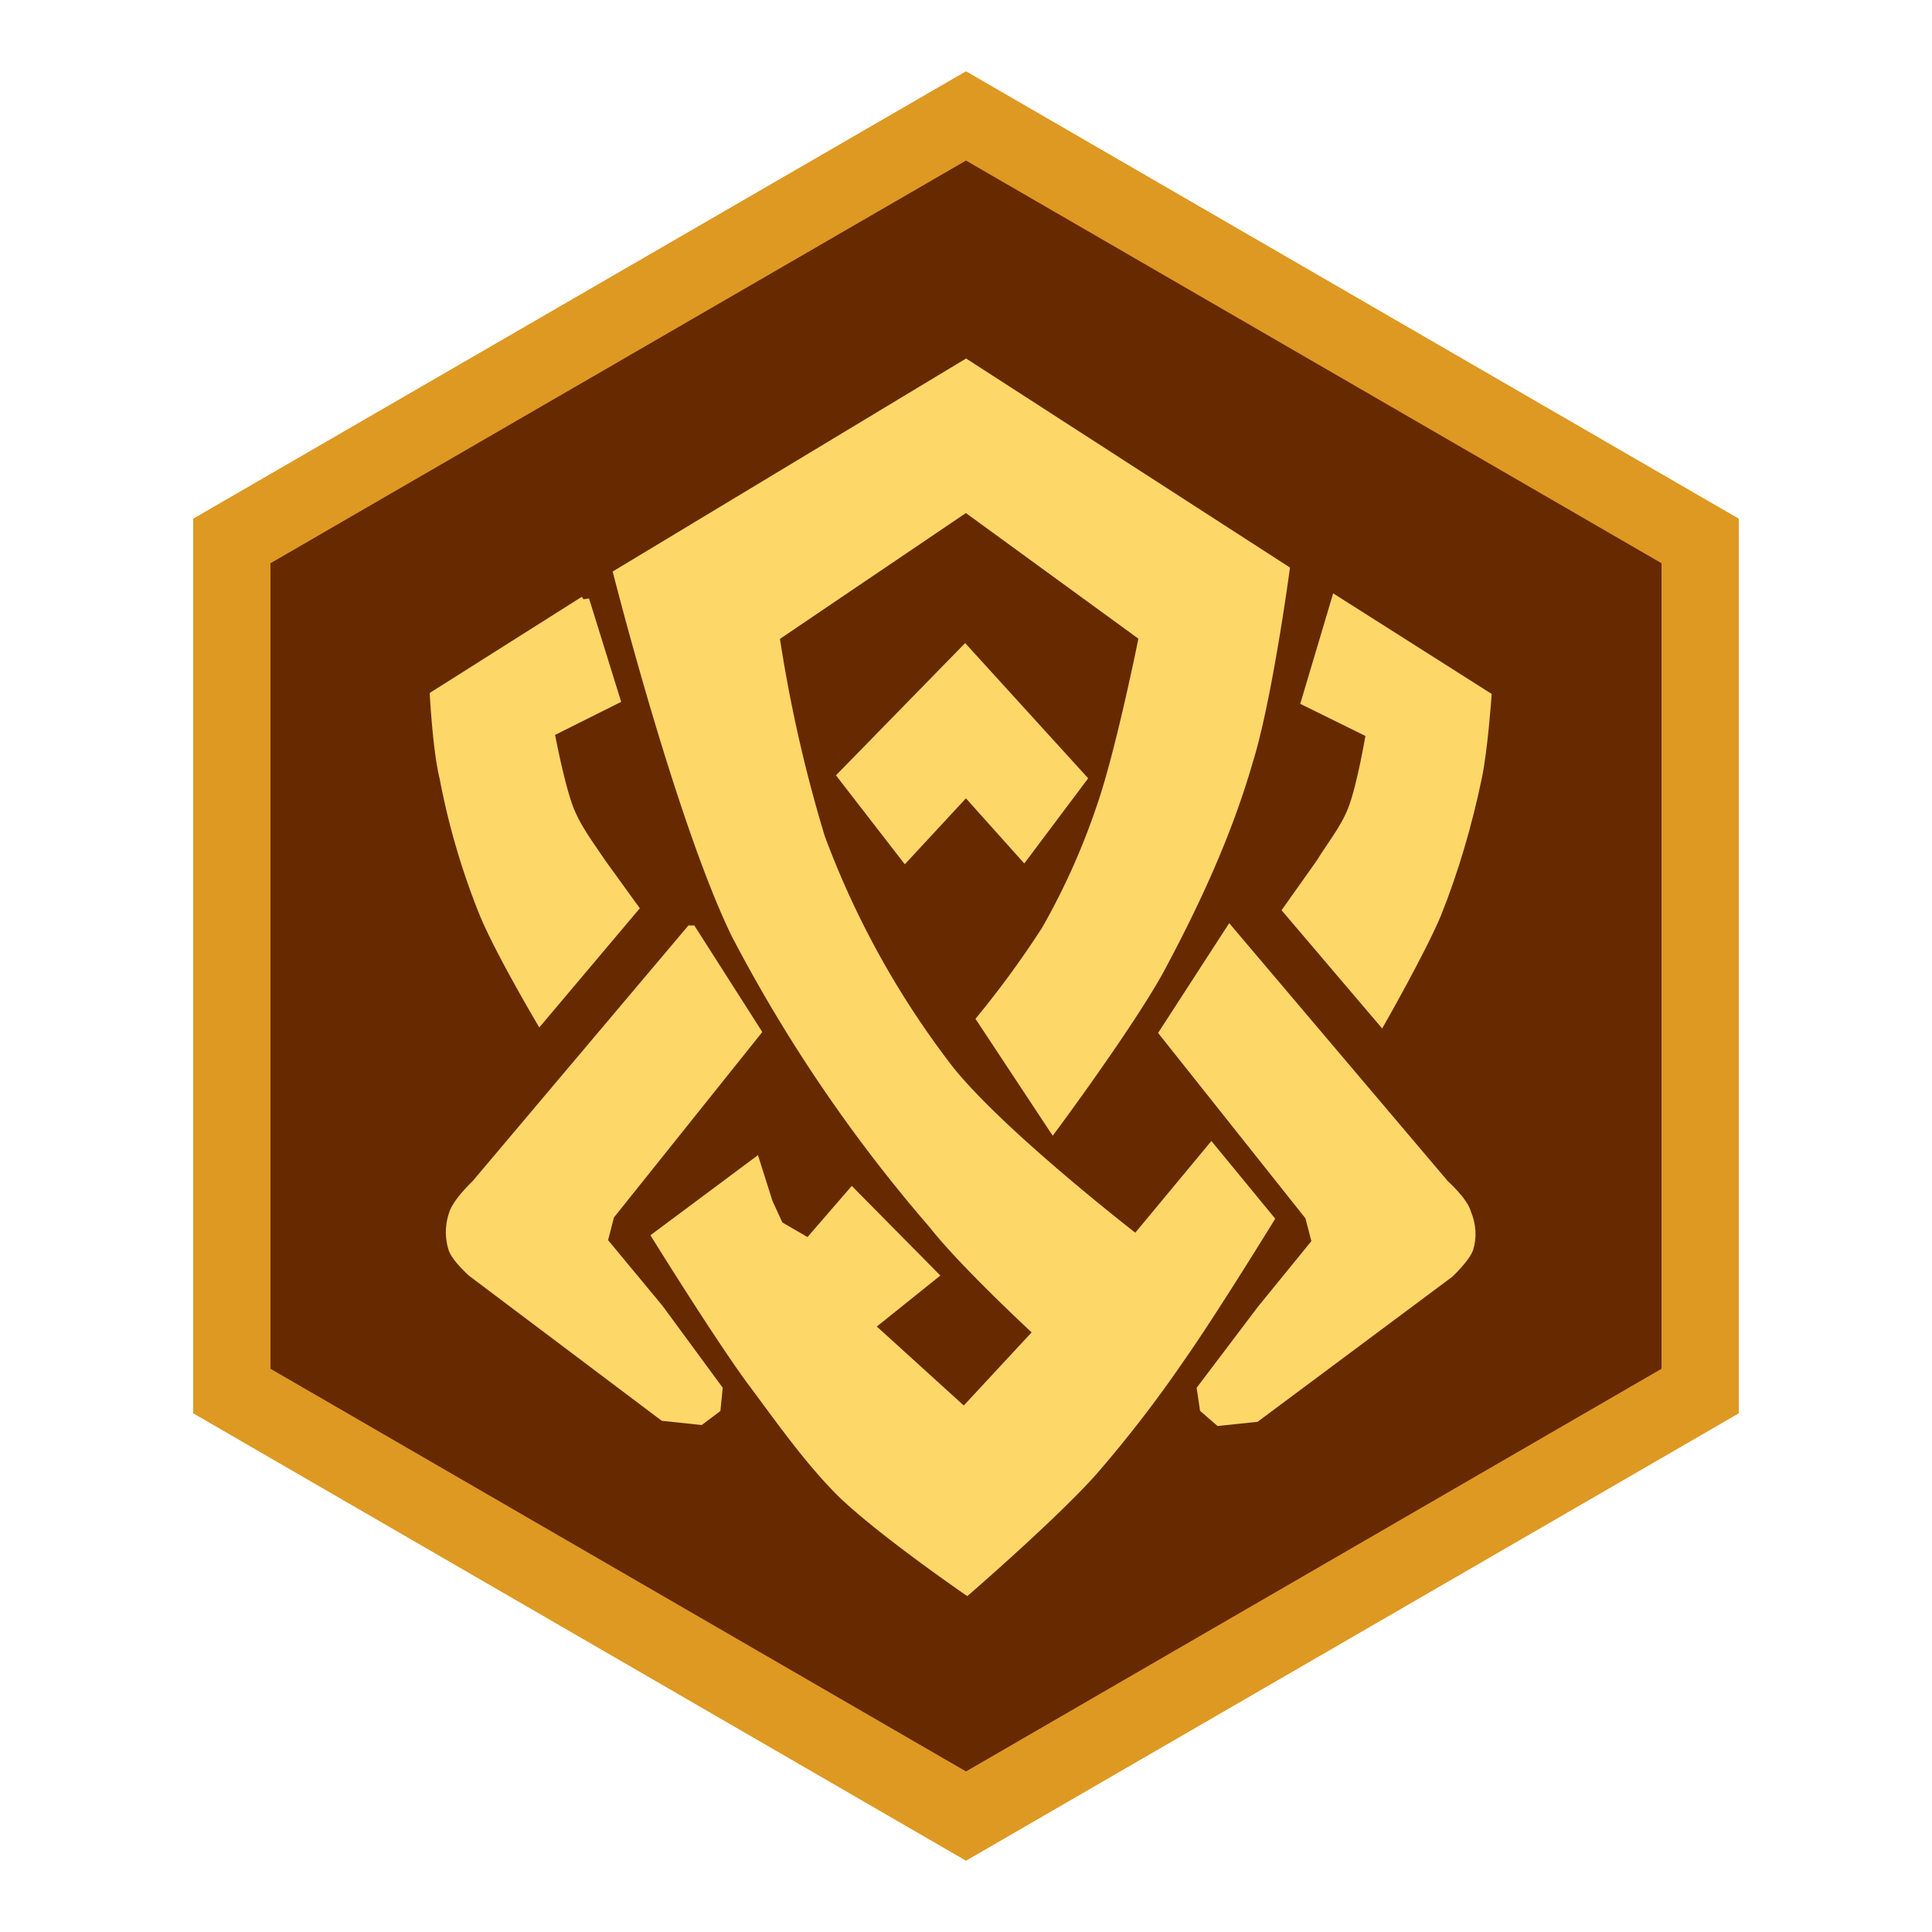
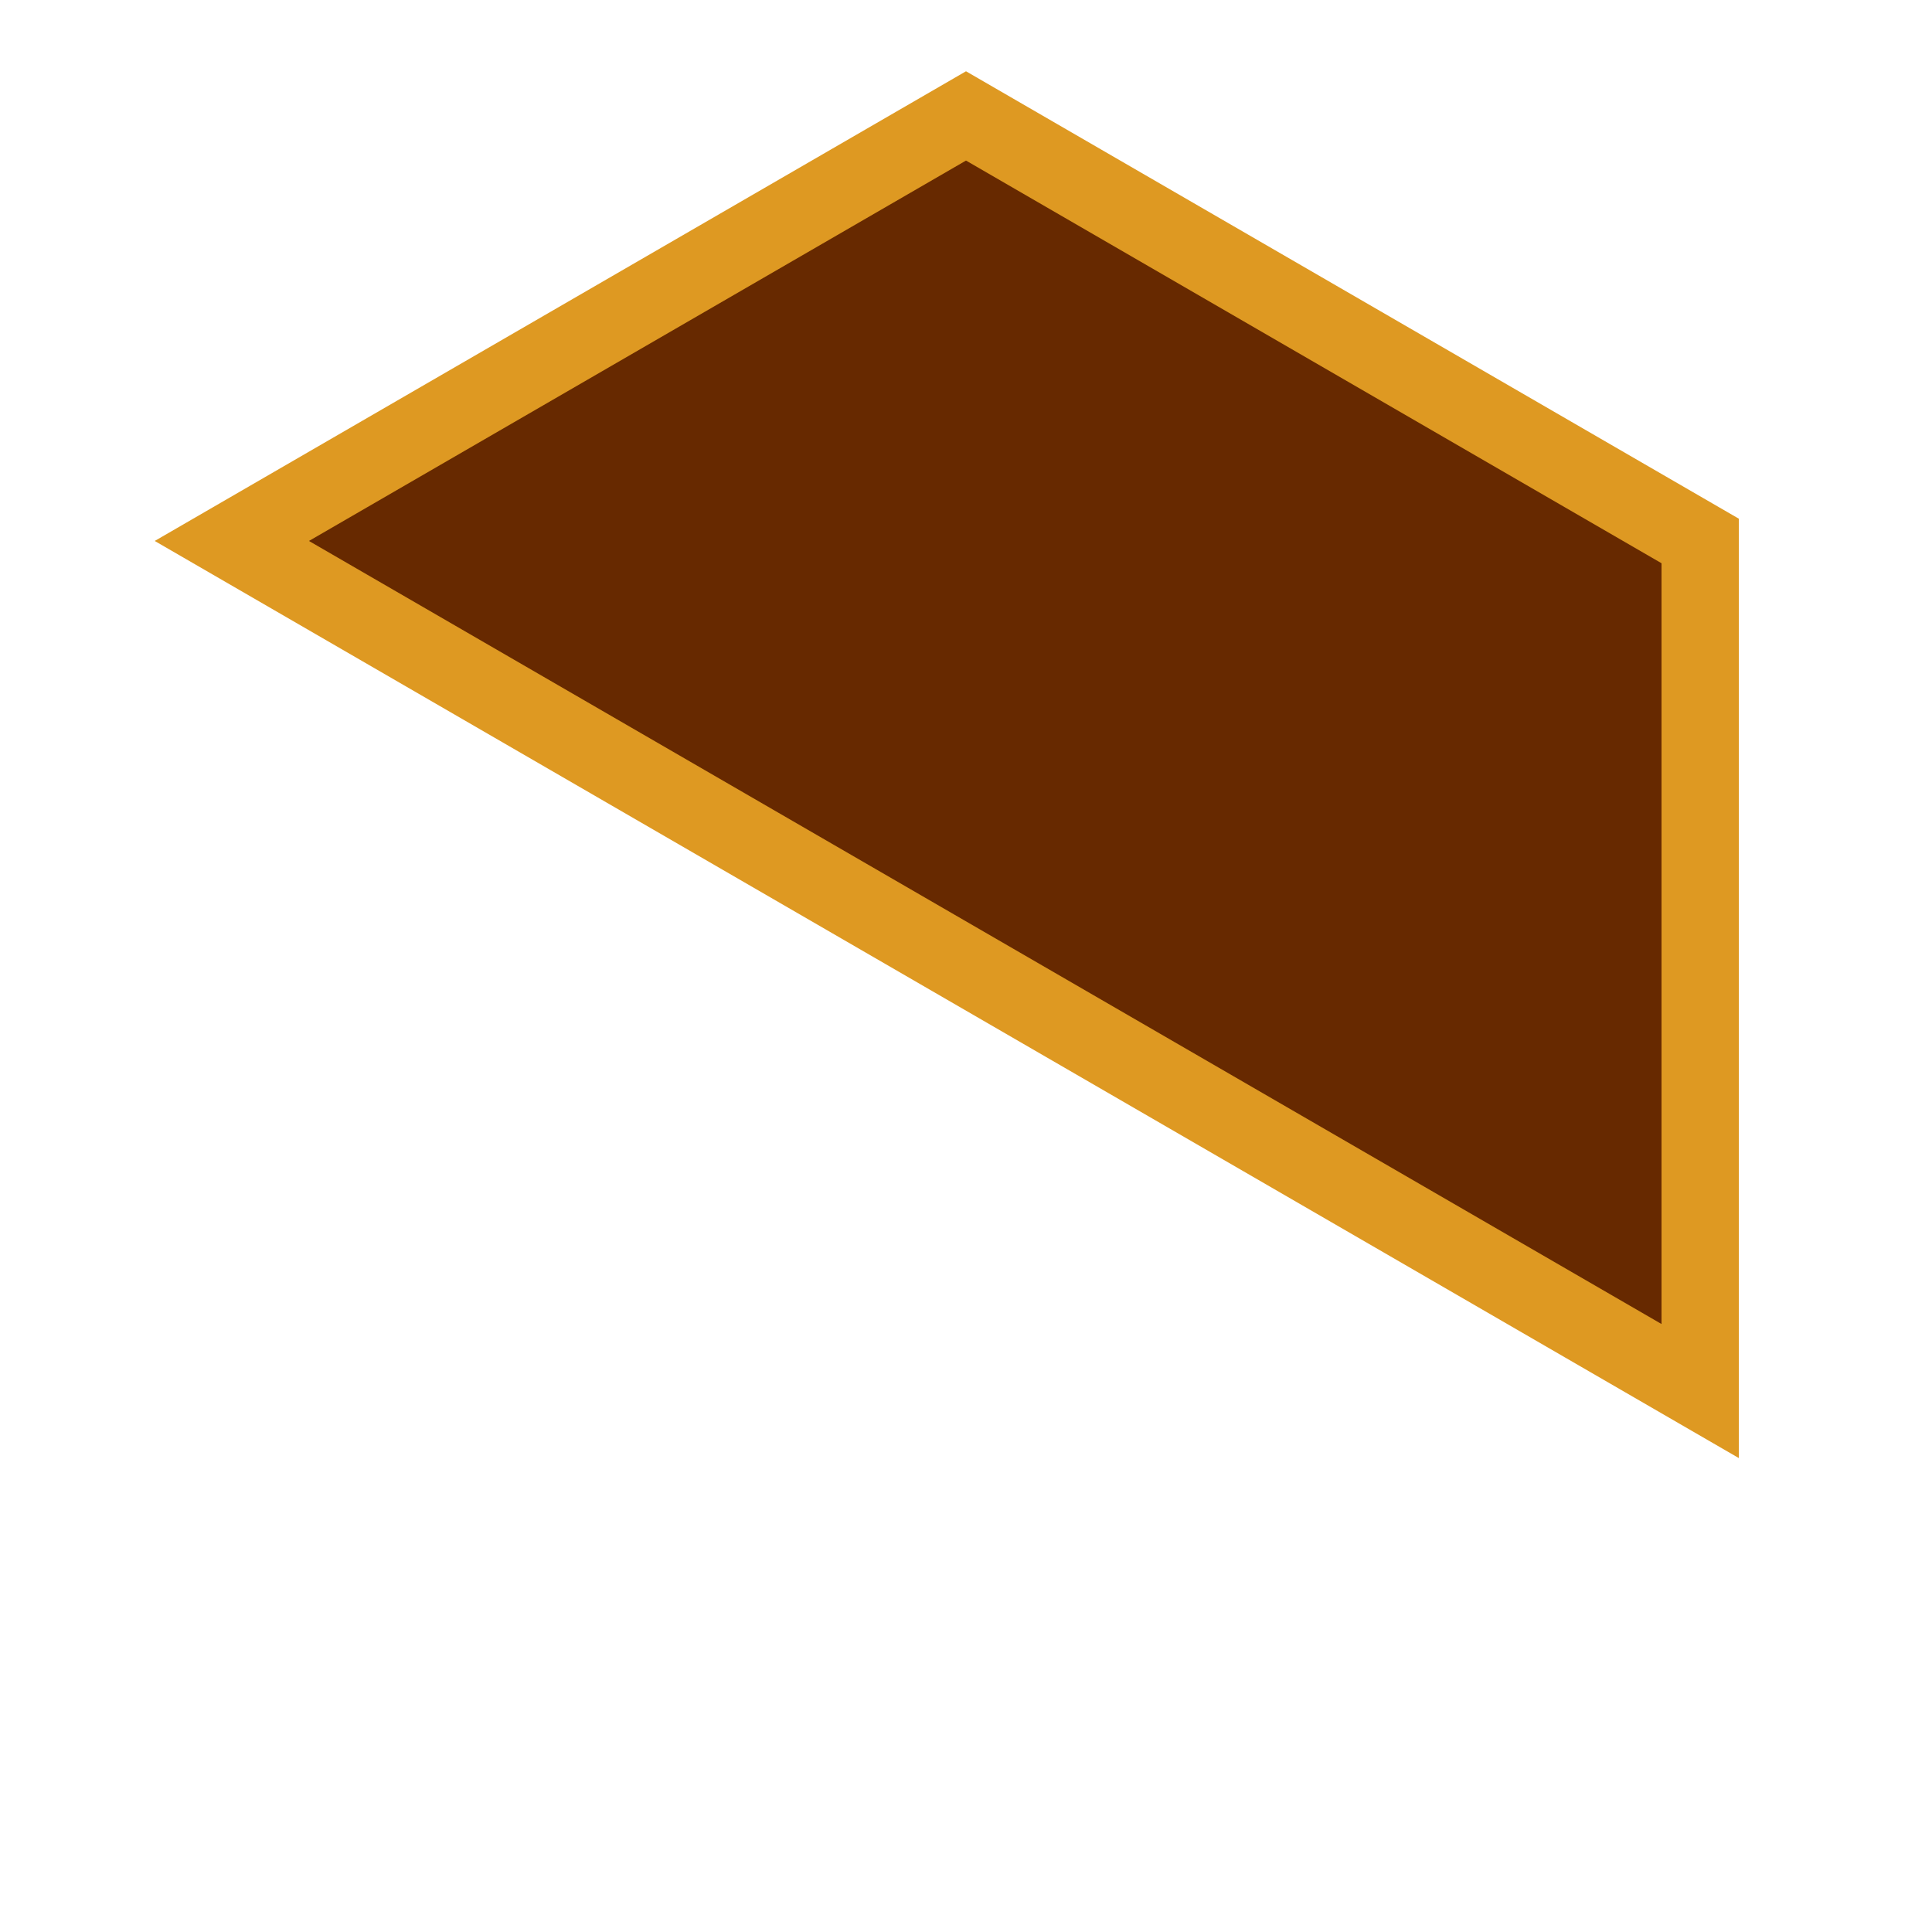
<svg xmlns="http://www.w3.org/2000/svg" xml:space="preserve" width="200" height="200">
-   <path fill="#672900" stroke="#de9922" stroke-width="8" d="m24 56 76-44 76 44v88l-76 44-76-44z" />
-   <path d="m138.3 62.2 15.6 9.9s-.4 5.6-1 8.4c-1 4.8-2.4 9.6-4.2 14.1-1.6 3.8-5.7 11-5.7 11l-9.7-11.4 3.4-4.8c1.1-1.8 2.5-3.5 3.3-5.5 1-2.5 1.9-8 1.9-8l-6.7-3.3zm-11 34.2 22.2 26.2s2 1.8 2.3 3c.5 1.2.6 2.5.2 3.7-.4 1-2 2.5-2 2.5l-20 14.9-3.8.4-1.5-1.3-.3-2 6.2-8.2 5.7-7-.7-2.7-15.1-19z" style="fill:#fdd868;stroke:#fdd868;stroke-width:1px;stroke-linecap:butt;stroke-linejoin:miter;stroke-opacity:1;fill-opacity:1" />
-   <path d="M100 37.7 64 59.4S70.5 85 76.2 96.7a156.3 156.3 0 0 0 20.4 30c3.2 4.1 10.9 11.2 10.9 11.2l-7.7 8.3-9.8-8.9 6.6-5.3-8.4-8.5-4.5 5.2-3.1-1.8-1.1-2.4-1.3-4.1L68 128s6.2 10 9.7 14.8c3 4 5.9 8.2 9.4 11.7 4 3.9 13 10.1 13 10.1s9-7.8 13-12.3a128 128 0 0 0 9.1-11.8c3.3-4.7 9.2-14.3 9.2-14.3l-6-7.3-7.8 9.4s-14-10.8-19.4-17.6a91.3 91.3 0 0 1-13.3-24 148 148 0 0 1-4.7-20.8L100 52.5l18.4 13.4s-2.4 12-4.4 17.7a71.8 71.8 0 0 1-5.7 12.7 99.6 99.6 0 0 1-6.7 9.2l7.4 11.2s7.8-10.5 11-16.3c3.7-6.9 7-14 9.2-21.6 2-6.4 3.8-19.8 3.8-19.8z" style="fill:#fdd868;stroke:#fdd868;stroke-width:1px;stroke-linecap:butt;stroke-linejoin:miter;stroke-opacity:1;fill-opacity:1" />
-   <path d="m87.2 80.3 12.7-13L112 80.6l-6 8-6-6.7-6.3 6.8zM60.5 62.2 45 72s.3 5.7 1 8.5a75 75 0 0 0 4.1 14c1.6 3.9 5.8 11 5.8 11L65.6 94l-3.4-4.7c-1.2-1.8-2.5-3.5-3.3-5.5-1-2.6-2-8-2-8l6.8-3.4-3.2-10.3zm11 34.1-22.2 26.3s-1.9 1.8-2.3 3a5.7 5.7 0 0 0-.1 3.6c.3 1 2 2.5 2 2.5l19.8 14.9 3.8.4 1.6-1.2.2-2-6.1-8.3-5.8-7 .7-2.7 15.2-19-6.7-10.5z" style="fill:#fdd868;stroke:#fdd868;stroke-width:1px;stroke-linecap:butt;stroke-linejoin:miter;stroke-opacity:1;fill-opacity:1" />
+   <path fill="#672900" stroke="#de9922" stroke-width="8" d="m24 56 76-44 76 44v88z" />
</svg>